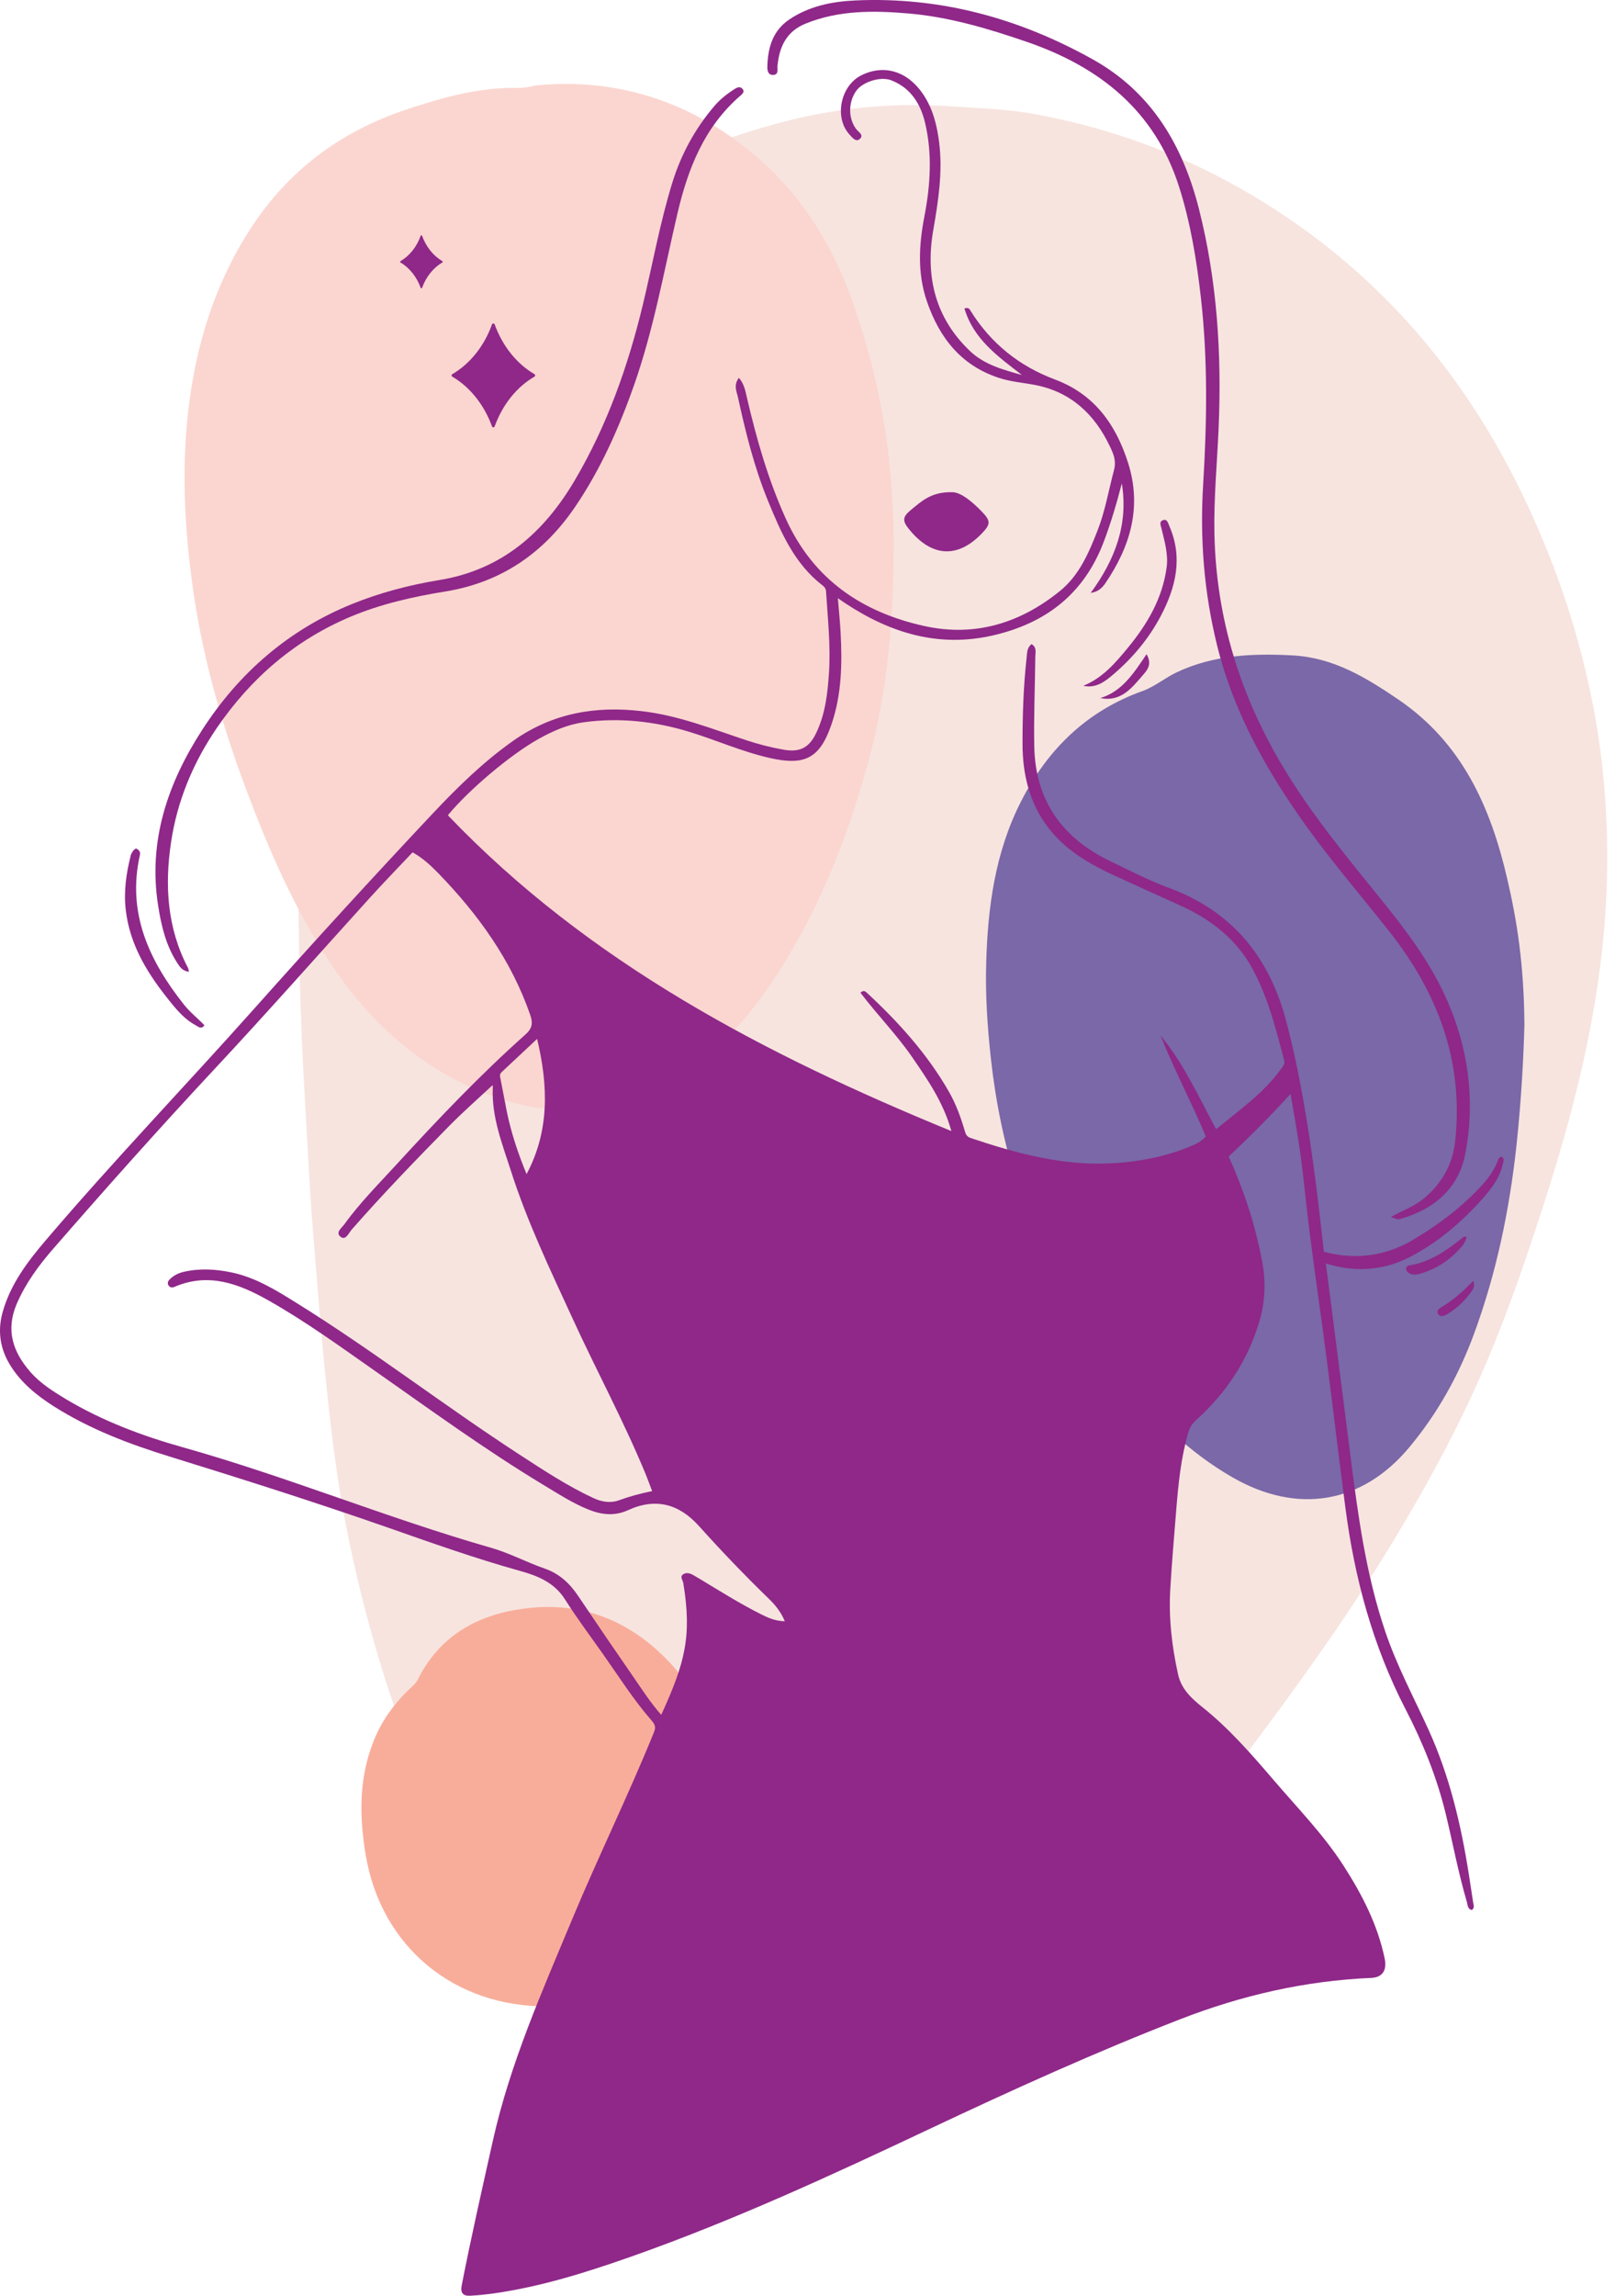
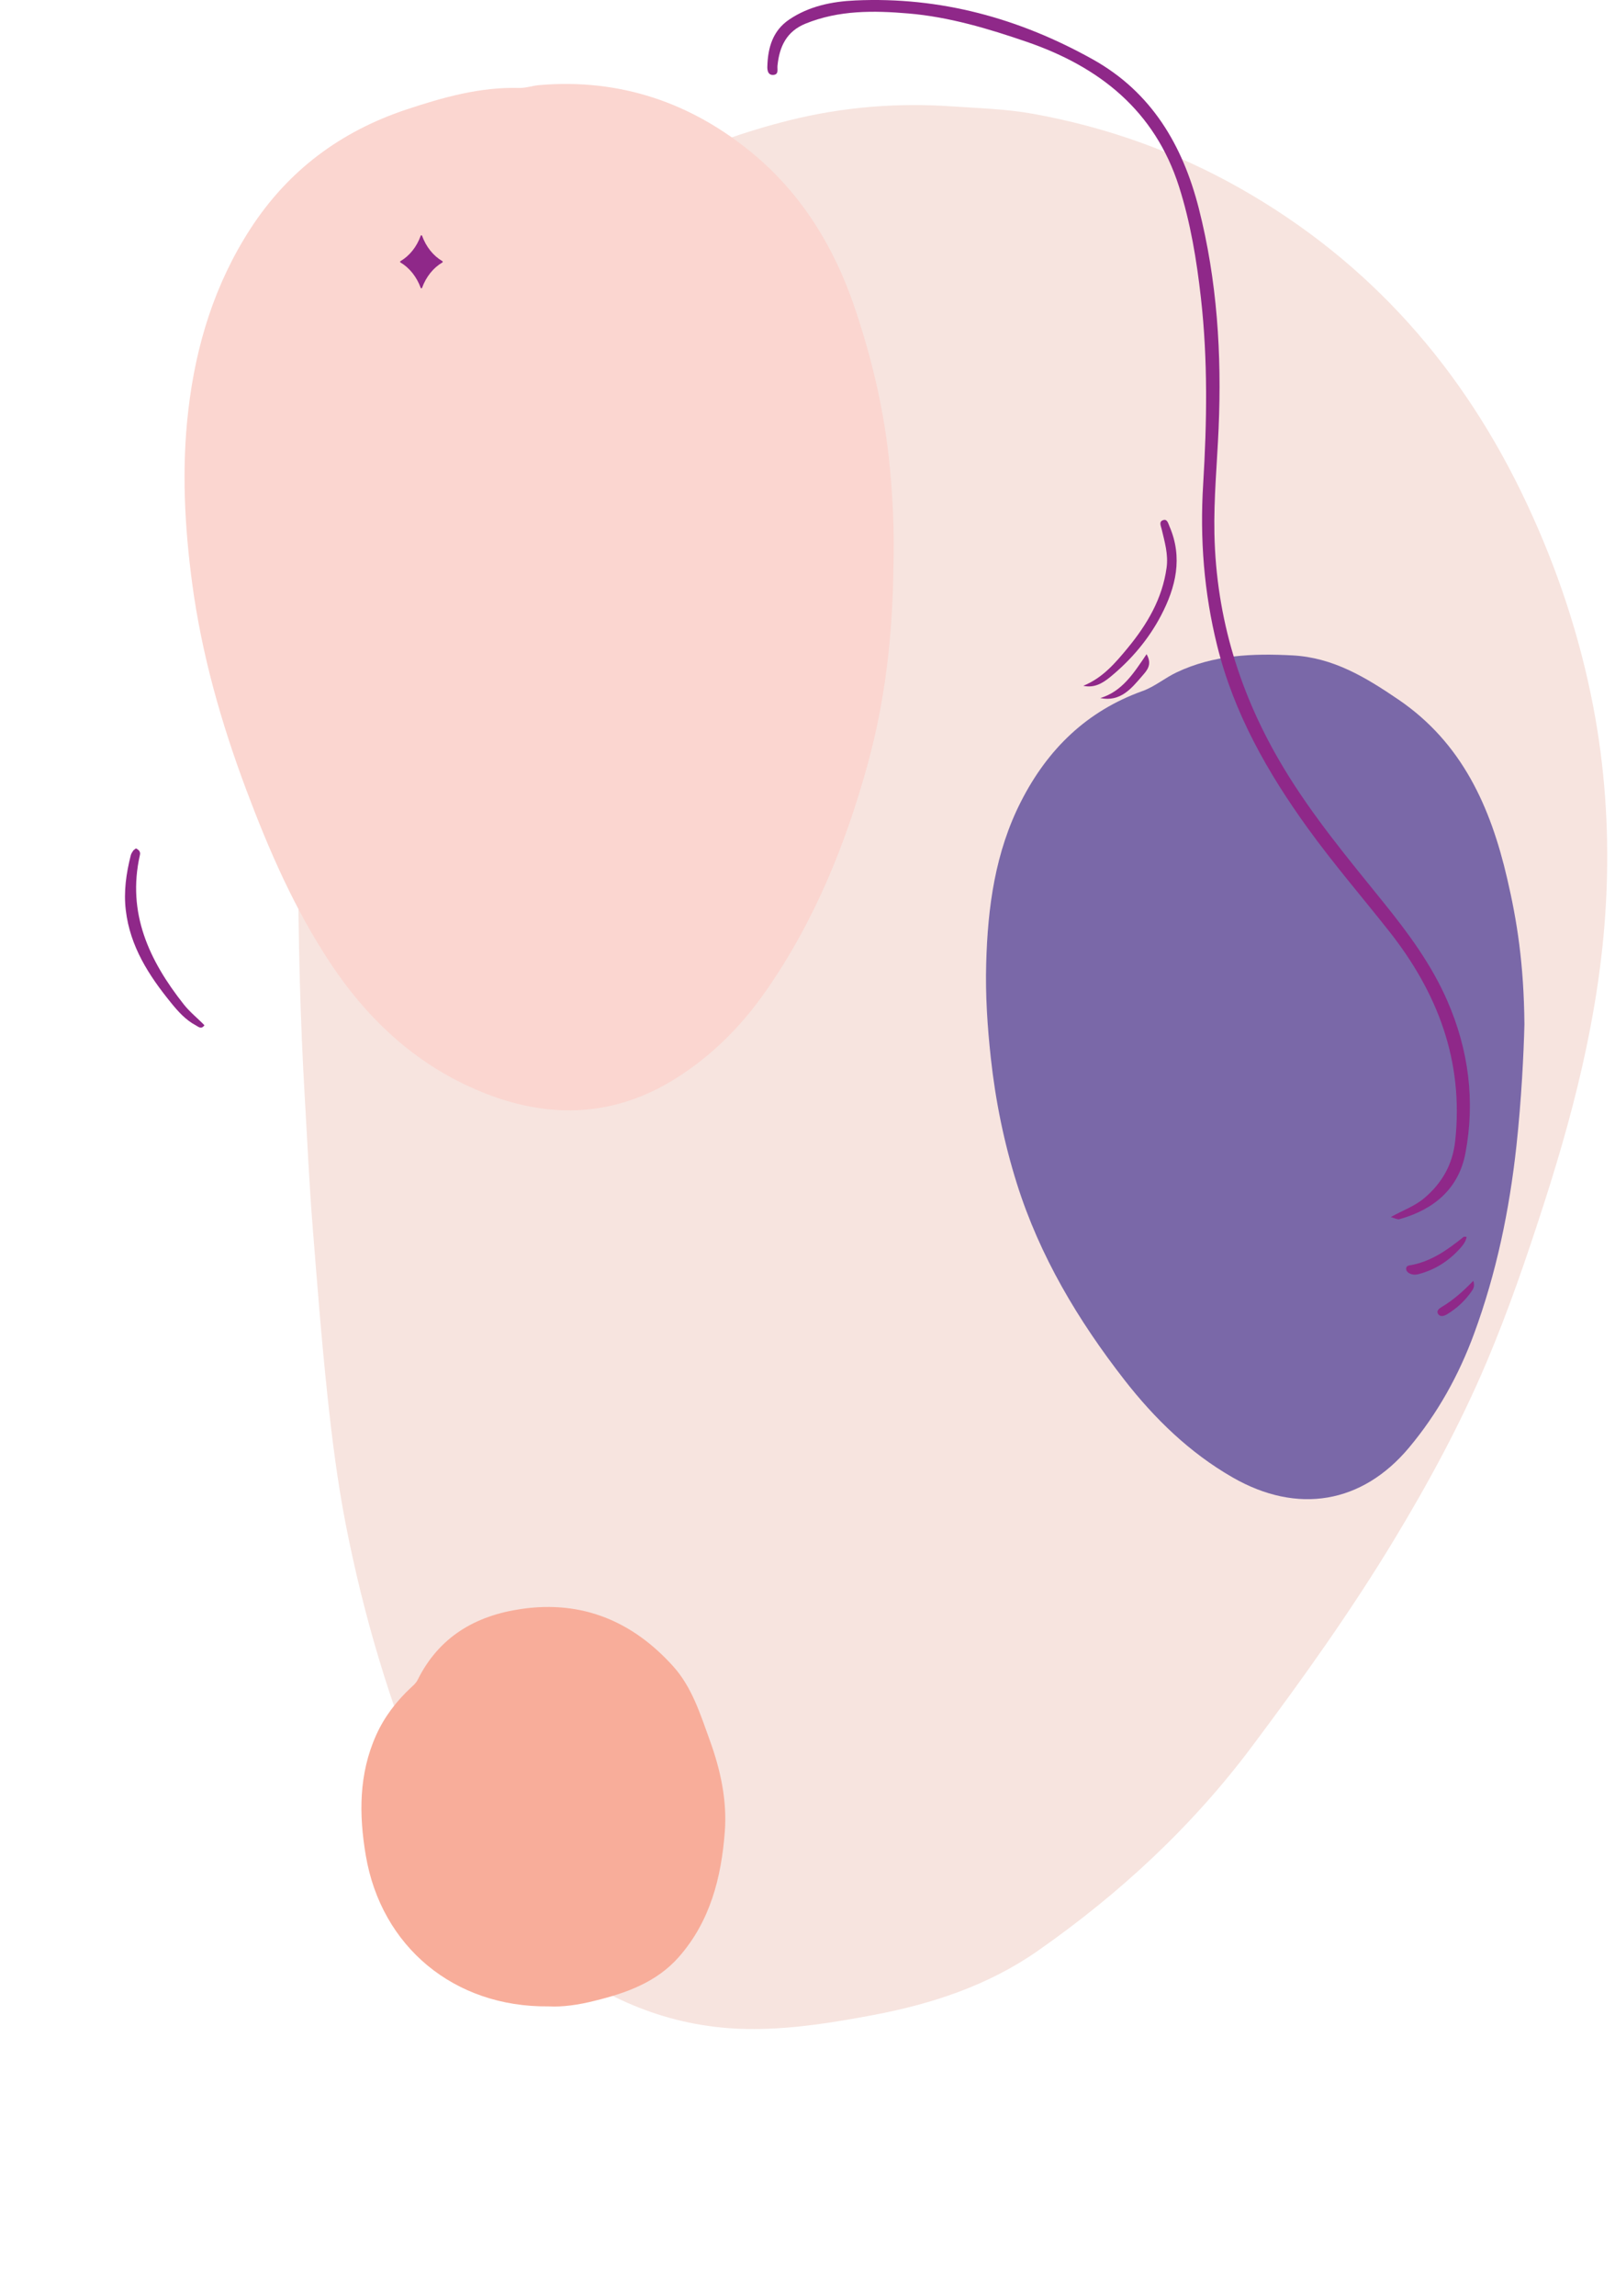
<svg xmlns="http://www.w3.org/2000/svg" width="190" height="270" viewBox="0 0 190 270" fill="none">
  <path d="M35.07 99.684C35.06 96.515 35.041 91.086 35.306 85.648C35.968 72.056 39.156 59.156 45.824 47.21C50.326 39.152 56.559 32.673 64.106 27.443C72.921 21.342 82.445 16.745 92.887 14.144C99.158 12.584 105.514 12.064 111.974 12.508C115.142 12.726 118.301 12.811 121.441 13.369C130.105 14.92 138.267 17.824 145.928 22.165C161.194 30.829 172.184 43.37 179.599 59.175C183.203 66.845 185.861 74.837 187.45 83.151C188.783 90.141 189.275 97.215 189.02 104.328C188.575 117.096 185.577 129.354 181.68 141.441C179.637 147.788 177.481 154.096 174.88 160.235C171.815 167.47 168.079 174.356 164.022 181.071C158.933 189.489 153.221 197.481 147.328 205.35C140.263 214.799 131.722 222.706 122.084 229.44C116.258 233.507 109.647 235.682 102.724 236.987C98.099 237.857 93.455 238.614 88.726 238.633C80.185 238.671 72.609 235.881 65.799 230.868C58.592 225.571 53.551 218.582 50.089 210.41C45.843 200.375 42.769 189.971 40.678 179.293C39.704 174.28 39.061 169.21 38.522 164.122C37.813 157.473 37.302 150.795 36.772 144.137C36.375 139.171 36.157 134.187 35.864 129.203C35.334 120.132 35.079 111.043 35.07 99.684Z" fill="#F7E4DF" />
  <path d="M105.107 66.826C105.013 74.563 104.171 82.196 102.137 89.668C99.508 99.287 95.791 108.423 90.04 116.642C87.174 120.738 83.675 124.228 79.419 126.885C72.391 131.264 64.976 131.614 57.362 128.701C49.437 125.656 43.468 120.227 38.825 113.209C34.625 106.862 31.617 99.939 28.96 92.855C26.018 85.005 23.729 76.965 22.613 68.633C21.705 61.851 21.355 55.032 22.159 48.203C23.049 40.571 25.262 33.382 29.48 26.875C33.935 20.018 40.092 15.45 47.819 12.877C52.142 11.439 56.474 10.219 61.099 10.342C61.865 10.361 62.64 10.078 63.416 10.011C72.95 9.188 81.386 12.083 88.631 18.107C94.296 22.827 98.099 29.003 100.482 35.974C102.44 41.715 103.868 47.598 104.549 53.642C105.031 58.021 105.24 62.419 105.107 66.826Z" fill="#FBD6D0" />
  <path d="M179.344 120.463C179.259 123.906 178.994 129.316 178.408 134.717C177.585 142.293 176.053 149.698 173.423 156.849C171.626 161.739 169.12 166.25 165.753 170.27C160.267 176.815 152.663 178.158 145.001 173.75C139.951 170.847 135.846 166.855 132.29 162.297C126.832 155.288 122.321 147.74 119.635 139.209C118.121 134.395 117.119 129.477 116.57 124.455C116.164 120.747 115.918 117.039 116.022 113.322C116.201 106.702 117.072 100.204 120.146 94.207C123.267 88.107 127.854 83.624 134.418 81.269C135.846 80.758 137.057 79.718 138.447 79.065C142.788 77.013 147.375 76.833 152.057 77.079C156.853 77.334 160.674 79.661 164.514 82.271C172.014 87.369 175.362 94.917 177.31 103.306C178.474 108.291 179.278 113.341 179.344 120.463Z" fill="#7A68A8" />
  <path d="M64.532 235.966C53.428 236.089 44.849 228.948 43.033 218.213C42.22 213.408 42.201 208.632 44.254 204.064C45.218 201.917 46.628 200.082 48.34 198.483C48.633 198.209 48.945 197.954 49.134 197.566C51.65 192.506 55.925 190.009 61.354 189.224C68.533 188.183 74.444 190.699 79.192 195.967C81.415 198.427 82.398 201.623 83.514 204.697C84.763 208.159 85.548 211.715 85.273 215.394C84.867 220.814 83.552 225.969 79.854 230.168C77.243 233.128 73.668 234.405 69.942 235.313C68.069 235.786 66.187 236.06 64.532 235.966Z" fill="#F8AD9A" />
-   <path d="M86.929 44.439C87.591 45.205 87.704 46.066 87.893 46.851C89.019 51.684 90.381 56.432 92.433 60.972C95.649 68.103 101.39 72.019 108.796 73.636C114.726 74.932 120.06 73.277 124.714 69.493C126.974 67.659 128.1 65.01 129.131 62.371C130.02 60.092 130.427 57.671 131.051 55.316C131.353 54.181 131.003 53.405 130.587 52.526C128.8 48.733 126 46.103 121.801 45.281C120.382 45.006 118.925 44.902 117.535 44.448C113.071 42.992 110.527 39.738 109.051 35.454C107.916 32.153 108.105 28.814 108.749 25.466C109.458 21.787 109.704 18.088 108.824 14.409C108.285 12.168 107.112 10.323 104.852 9.444C103.575 8.952 101.466 9.633 100.719 10.702C99.773 12.054 99.792 13.965 100.747 15.204C101.012 15.544 101.683 15.894 101.135 16.358C100.681 16.736 100.274 16.187 99.962 15.847C98.108 13.861 98.865 10.068 101.352 8.848C104.029 7.524 106.791 8.384 108.607 11.089C109.761 12.801 110.233 14.74 110.489 16.745C110.924 20.245 110.385 23.669 109.789 27.102C108.853 32.541 110.025 37.402 114.13 41.299C115.833 42.916 118.046 43.484 120.231 44.108C117.459 41.951 114.546 39.937 113.459 36.267C113.979 36.135 114.064 36.352 114.187 36.56C116.58 40.391 119.9 43.058 124.127 44.638C128.724 46.359 131.268 49.896 132.706 54.408C134.371 59.619 132.99 64.254 130.048 68.585C129.679 69.124 129.206 69.607 128.317 69.73C131.202 65.795 132.763 61.643 131.978 56.848C131.372 59.203 130.691 61.52 129.821 63.8C127.513 69.815 123.115 73.248 116.93 74.705C110.508 76.209 104.842 74.487 99.517 70.997C99.243 70.818 98.978 70.628 98.572 70.354C98.685 71.801 98.827 73.078 98.893 74.364C99.092 78.025 99.026 81.666 97.824 85.184C96.462 89.176 94.703 90.084 90.57 89.147C87.307 88.41 84.252 87.038 81.074 86.064C77.007 84.825 72.883 84.371 68.656 84.948C66.736 85.213 65.005 85.988 63.331 86.925C60.011 88.788 55.149 92.893 52.69 95.882C69.261 113.218 89.927 124.001 111.926 133.024C110.99 129.638 109.127 126.97 107.283 124.284C105.448 121.627 103.168 119.319 101.229 116.746C101.617 116.396 101.816 116.604 102.024 116.794C105.741 120.246 109.117 123.982 111.652 128.418C112.466 129.846 113.024 131.378 113.487 132.948C113.601 133.345 113.695 133.667 114.187 133.837C119.379 135.577 124.629 137.024 130.171 136.835C133.699 136.712 137.142 136.088 140.405 134.669C140.944 134.433 141.426 134.14 141.861 133.657C140.197 129.666 138.135 125.835 136.536 121.787C139.27 125.107 141.02 128.985 143.072 132.806C145.787 130.574 148.652 128.578 150.714 125.713C150.941 125.4 151.187 125.126 151.074 124.701C150.118 121.05 149.201 117.38 147.394 114.013C145.446 110.39 142.372 108.064 138.693 106.418C136.177 105.292 133.661 104.139 131.155 102.994C128.147 101.613 125.3 99.958 123.276 97.281C121.101 94.406 120.297 91.039 120.297 87.473C120.297 84.087 120.401 80.711 120.779 77.344C120.836 76.805 120.808 76.18 121.356 75.755C121.999 76.124 121.81 76.719 121.801 77.23C121.763 80.749 121.612 84.267 121.678 87.785C121.801 94.217 125.035 98.643 130.767 101.358C132.952 102.389 135.108 103.533 137.378 104.366C144.907 107.118 149.324 112.471 151.329 120.142C152.937 126.271 153.93 132.494 154.753 138.755C155.122 141.564 155.424 144.383 155.755 147.22C159.52 148.223 163.038 147.722 166.311 145.773C169.309 143.986 172.08 141.886 174.445 139.285C175.145 138.519 175.703 137.677 176.128 136.741C176.242 136.485 176.251 136.116 176.639 136.041C177.027 136.23 176.875 136.523 176.819 136.826C176.478 138.5 175.476 139.786 174.388 141.006C171.986 143.702 169.271 146.029 166.074 147.731C163.312 149.206 159.945 149.831 155.982 148.601C156.219 150.464 156.455 152.28 156.692 154.096C157.411 159.752 158.139 165.408 158.858 171.064C159.747 178.082 160.674 185.081 162.953 191.825C164.306 195.854 166.311 199.59 168.07 203.449C170.538 208.878 171.891 214.6 172.808 220.455C172.979 221.561 173.149 222.677 173.319 223.784C173.366 224.077 173.518 224.38 173.149 224.635C172.638 224.512 172.676 224.039 172.572 223.68C171.569 220.284 170.926 216.794 170.094 213.352C169.054 209.067 167.408 204.981 165.393 201.084C161.496 193.575 159.349 185.573 158.271 177.24C157.496 171.291 156.786 165.333 156.02 159.383C155.387 154.484 154.658 149.594 154.043 144.695C153.552 140.77 153.23 136.826 152.559 132.929C152.322 131.567 152.095 130.196 151.83 128.654C149.437 131.283 147.035 133.686 144.548 136.022C146.373 140.051 147.716 144.175 148.51 148.469C148.946 150.833 148.832 153.179 148.151 155.449C146.799 159.998 144.254 163.829 140.726 167.007C140.272 167.413 139.989 167.858 139.818 168.425C138.92 171.452 138.627 174.564 138.371 177.694C138.125 180.759 137.861 183.814 137.681 186.878C137.482 190.283 137.861 193.612 138.598 196.923C138.977 198.644 140.159 199.732 141.455 200.772C144.595 203.279 147.224 206.296 149.825 209.332C152.663 212.652 155.736 215.782 158.101 219.48C160.267 222.857 162.083 226.385 162.906 230.357C163.189 231.719 162.641 232.561 161.336 232.618C153.58 232.949 146.136 234.651 138.892 237.46C128.885 241.348 119.124 245.774 109.42 250.352C97.843 255.818 86.219 261.191 74.113 265.447C68.911 267.272 63.652 268.927 58.166 269.712C57.221 269.845 56.265 269.949 55.32 269.996C54.459 270.044 54.147 269.646 54.317 268.786C55.433 263.082 56.719 257.426 57.987 251.752C60.02 242.643 63.785 234.188 67.341 225.657C70.405 218.308 73.924 211.148 76.922 203.761C77.168 203.165 77.092 202.853 76.676 202.371C74.52 199.902 72.77 197.121 70.878 194.445C69.384 192.326 67.823 190.245 66.442 188.06C65.194 186.093 63.189 185.308 61.212 184.76C56.001 183.312 50.912 181.506 45.814 179.718C37.245 176.72 28.591 173.977 19.918 171.291C15.198 169.835 10.583 168.085 6.364 165.418C4.293 164.103 2.411 162.571 1.143 160.462C0.027 158.608 -0.304 156.565 0.292 154.38C1.21 151.06 3.205 148.421 5.39 145.858C13.344 136.523 21.847 127.67 30.01 118.515C36.876 110.807 43.837 103.202 50.903 95.683C53.825 92.581 56.871 89.592 60.389 87.114C64.995 83.87 70.036 82.99 75.541 83.643C79.816 84.144 83.751 85.714 87.77 87.048C89.227 87.53 90.693 87.908 92.206 88.173C94.088 88.504 95.195 87.946 96.018 86.215C97.106 83.955 97.37 81.524 97.531 79.065C97.73 75.887 97.38 72.719 97.181 69.55C97.162 69.238 97.011 69.039 96.793 68.869C93.483 66.325 91.904 62.684 90.381 58.976C88.735 54.975 87.704 50.795 86.787 46.586C86.626 45.971 86.304 45.233 86.929 44.439ZM76.723 175.368C76.44 174.63 76.213 173.987 75.957 173.363C73.366 167.092 70.131 161.124 67.312 154.957C64.712 149.292 62.016 143.673 60.115 137.724C59.093 134.537 57.816 131.368 57.977 127.907C57.987 127.737 57.911 127.576 57.977 127.595C56.209 129.25 54.487 130.754 52.889 132.38C48.964 136.372 45.067 140.401 41.369 144.619C41.019 145.026 40.678 145.896 40.101 145.48C39.392 144.969 40.215 144.402 40.527 143.967C42.39 141.385 44.651 139.143 46.788 136.797C51.593 131.558 56.492 126.412 61.798 121.683C62.621 120.946 62.725 120.359 62.375 119.347C60.143 112.925 56.284 107.572 51.612 102.748C50.704 101.812 49.73 100.904 48.538 100.242C46.826 102.058 45.133 103.798 43.506 105.595C37.425 112.301 31.438 119.092 25.262 125.703C18.802 132.626 12.512 139.682 6.298 146.823C4.567 148.809 3.026 150.89 1.966 153.349C0.652 156.432 1.512 158.977 3.546 161.322C4.719 162.675 6.232 163.63 7.755 164.548C12.058 167.12 16.73 168.87 21.507 170.213C33.774 173.656 45.568 178.546 57.816 182.045C59.954 182.66 61.959 183.738 64.078 184.476C65.818 185.081 67.029 186.216 68.022 187.701C70.169 190.898 72.344 194.085 74.538 197.254C75.569 198.748 76.553 200.28 77.792 201.68C80.601 195.542 81.415 192.421 80.384 186.159C80.327 185.838 79.939 185.422 80.393 185.138C80.809 184.883 81.244 185.053 81.641 185.289C81.878 185.431 82.114 185.564 82.351 185.705C84.715 187.134 87.042 188.6 89.511 189.839C90.353 190.264 91.213 190.652 92.329 190.671C91.885 189.593 91.223 188.779 90.485 188.06C87.638 185.299 84.895 182.442 82.247 179.491C79.911 176.89 77.168 176.105 73.886 177.609C72.382 178.3 70.85 178.177 69.318 177.571C67.398 176.815 65.686 175.689 63.936 174.639C57.098 170.516 50.638 165.805 44.112 161.228C39.978 158.334 35.893 155.364 31.485 152.886C28.052 150.956 24.486 149.632 20.514 151.353C20.306 151.448 20.05 151.458 19.861 151.221C19.643 150.937 19.757 150.682 19.946 150.483C20.41 150.01 20.996 149.717 21.63 149.575C23.521 149.14 25.422 149.263 27.305 149.66C30.123 150.266 32.535 151.77 34.928 153.264C43.922 158.854 52.293 165.342 61.165 171.102C63.964 172.918 66.754 174.762 69.8 176.181C70.784 176.635 71.814 176.824 72.874 176.427C74.066 175.992 75.305 175.651 76.723 175.368ZM63.189 122.185C61.723 123.556 60.37 124.833 59.008 126.1C58.734 126.356 58.828 126.63 58.895 126.942C59.15 128.2 59.368 129.467 59.623 130.725C60.143 133.241 60.947 135.662 61.95 138.084C64.636 133.043 64.522 127.765 63.189 122.185Z" fill="#8F2889" />
  <path d="M163.625 143.134C165.043 142.34 166.443 141.858 167.569 140.902C169.668 139.124 170.907 136.93 171.201 134.159C172.213 124.776 169.12 116.708 163.388 109.473C160.21 105.453 156.862 101.566 153.864 97.414C149.135 90.869 145.162 83.889 143.195 75.934C141.644 69.683 141.152 63.365 141.549 56.943C141.994 49.641 142.107 42.339 141.284 35.038C140.783 30.592 140.064 26.194 138.702 21.928C135.846 13.009 129.367 7.874 120.827 4.932C116.287 3.372 111.671 1.991 106.876 1.584C102.799 1.234 98.695 1.187 94.779 2.776C92.518 3.693 91.686 5.5 91.469 7.751C91.431 8.157 91.639 8.753 90.996 8.81C90.305 8.867 90.258 8.186 90.277 7.779C90.343 5.585 90.92 3.589 92.868 2.284C95.204 0.714 97.891 0.175 100.624 0.052C110.621 -0.402 119.9 2.142 128.582 6.994C135.487 10.853 139.137 17.086 141.029 24.482C143.195 32.976 143.744 41.639 143.365 50.388C143.186 54.521 142.788 58.636 142.873 62.778C143.082 72.719 145.909 81.855 151.055 90.377C154.46 96.023 158.659 101.046 162.773 106.144C165.677 109.738 168.42 113.445 170.274 117.711C172.78 123.452 173.565 129.477 172.402 135.625C171.617 139.758 168.77 142.189 164.797 143.342C164.476 143.447 164.466 143.428 163.625 143.134Z" fill="#8F2889" />
-   <path d="M22.235 114.287C21.431 114.202 21.138 113.682 20.835 113.218C19.511 111.175 18.972 108.858 18.603 106.503C17.411 98.908 19.719 92.146 23.758 85.884C28.099 79.15 33.925 74.081 41.397 71.045C44.708 69.701 48.179 68.793 51.697 68.217C59.065 67.006 64.012 62.627 67.653 56.432C71.427 50.01 73.886 43.077 75.626 35.851C76.78 31.065 77.641 26.194 79.097 21.484C80.128 18.155 81.764 15.147 84.025 12.489C84.715 11.676 85.548 11.023 86.446 10.456C86.758 10.267 87.089 10.134 87.364 10.465C87.638 10.796 87.335 11.052 87.118 11.241C82.852 14.92 80.932 19.838 79.693 25.135C78.114 31.888 76.903 38.726 74.595 45.3C72.836 50.293 70.698 55.117 67.719 59.525C64.012 65.02 58.989 68.5 52.359 69.569C48.566 70.184 44.802 71.035 41.246 72.529C34.701 75.282 29.527 79.746 25.517 85.601C22.717 89.696 20.854 94.179 20.126 99.041C19.36 104.129 19.662 109.17 22.131 113.862C22.169 113.947 22.178 114.051 22.235 114.287Z" fill="#8F2889" />
-   <path d="M112.078 57.888C113.061 57.926 114.291 58.929 115.426 60.083C116.57 61.255 116.608 61.615 115.454 62.797C112.626 65.691 109.571 65.54 106.885 62.163C106.119 61.208 106.233 60.745 107.15 59.988C108.38 58.986 109.534 57.813 112.078 57.888Z" fill="#8F2889" />
  <path d="M15.993 99.778C16.409 99.977 16.541 100.223 16.456 100.573C14.924 107.392 17.544 112.972 21.63 118.137C22.349 119.045 23.256 119.754 24.051 120.577C23.673 121.116 23.323 120.738 23.048 120.596C21.847 119.962 20.949 118.959 20.116 117.928C17.506 114.722 15.302 111.308 14.801 107.061C14.536 104.857 14.848 102.71 15.387 100.582C15.435 100.393 15.558 100.213 15.671 100.043C15.747 99.949 15.87 99.882 15.993 99.778Z" fill="#8F2889" />
  <path d="M127.447 80.654C129.717 79.737 131.212 77.977 132.687 76.19C134.966 73.418 136.745 70.411 137.246 66.769C137.463 65.19 137.019 63.733 136.669 62.248C136.574 61.851 136.319 61.359 136.811 61.18C137.321 60.981 137.426 61.539 137.586 61.908C139.175 65.587 138.334 69.058 136.593 72.388C135.118 75.197 133.084 77.59 130.635 79.604C129.736 80.342 128.743 80.947 127.447 80.654Z" fill="#8F2889" />
  <path d="M172.544 145.461C172.449 146.019 172.146 146.397 171.815 146.776C170.472 148.289 168.845 149.339 166.878 149.85C166.443 149.963 166.046 149.916 165.705 149.689C165.308 149.415 165.327 148.904 165.781 148.828C168.306 148.421 170.274 147.012 172.184 145.471C172.241 145.423 172.364 145.461 172.544 145.461Z" fill="#8F2889" />
  <path d="M134.891 76.937C135.61 78.186 134.9 78.885 134.38 79.491C133.103 80.976 131.826 82.574 129.443 82.101C132.025 81.316 133.368 79.188 134.891 76.937Z" fill="#8F2889" />
  <path d="M173.329 150.635C173.546 151.287 173.31 151.599 173.111 151.893C172.345 152.99 171.38 153.888 170.226 154.579C169.905 154.768 169.451 154.919 169.205 154.56C168.931 154.144 169.328 153.879 169.649 153.69C170.992 152.886 172.146 151.855 173.329 150.635Z" fill="#8F2889" />
-   <path d="M57.883 50.152C56.956 47.598 55.291 45.517 53.21 44.297C53.097 44.231 53.097 44.07 53.21 44.004C55.291 42.793 56.965 40.712 57.883 38.149C57.94 38.007 58.138 38.007 58.195 38.149C59.122 40.703 60.786 42.784 62.877 44.004C62.99 44.07 62.99 44.231 62.877 44.297C60.786 45.508 59.122 47.588 58.195 50.152C58.138 50.293 57.94 50.293 57.883 50.152Z" fill="#8F2889" />
  <path d="M49.493 33.855C49.02 32.55 48.169 31.491 47.11 30.866C47.053 30.829 47.053 30.753 47.11 30.715C48.179 30.091 49.03 29.032 49.493 27.726C49.522 27.651 49.626 27.651 49.654 27.726C50.127 29.032 50.978 30.091 52.047 30.715C52.104 30.753 52.104 30.829 52.047 30.866C50.978 31.491 50.127 32.55 49.654 33.855C49.626 33.931 49.522 33.931 49.493 33.855Z" fill="#8F2889" />
</svg>